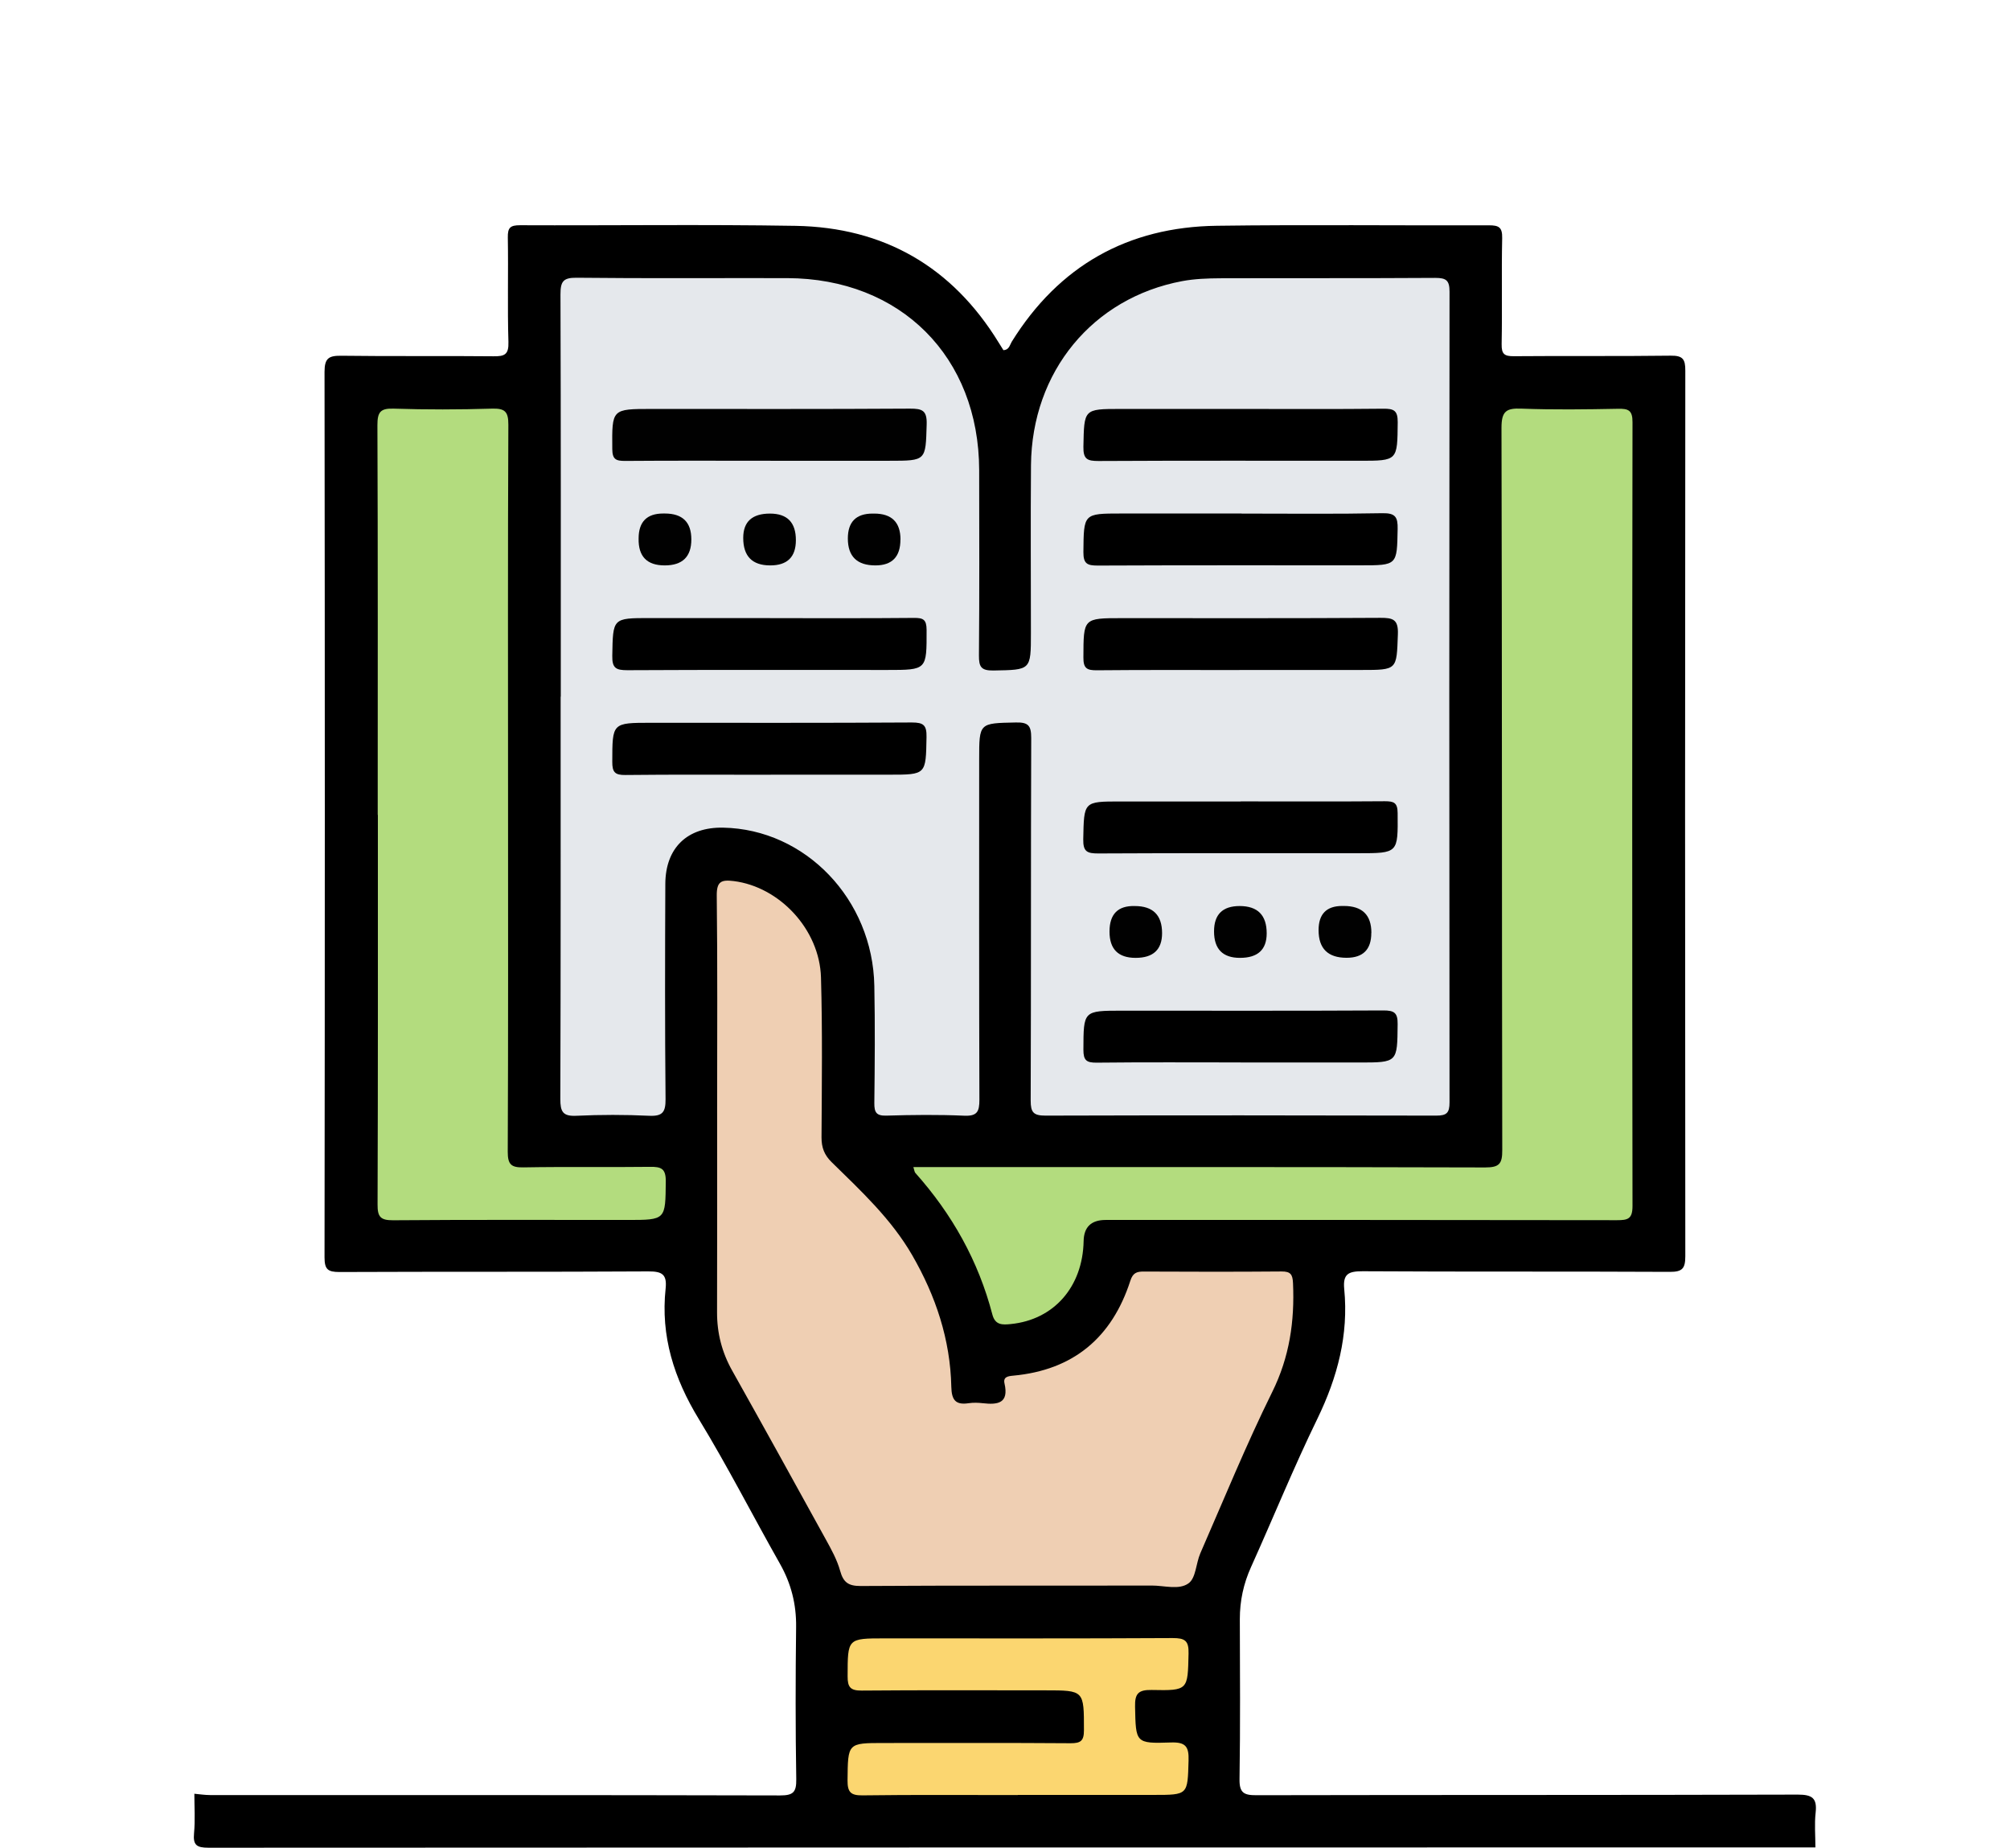
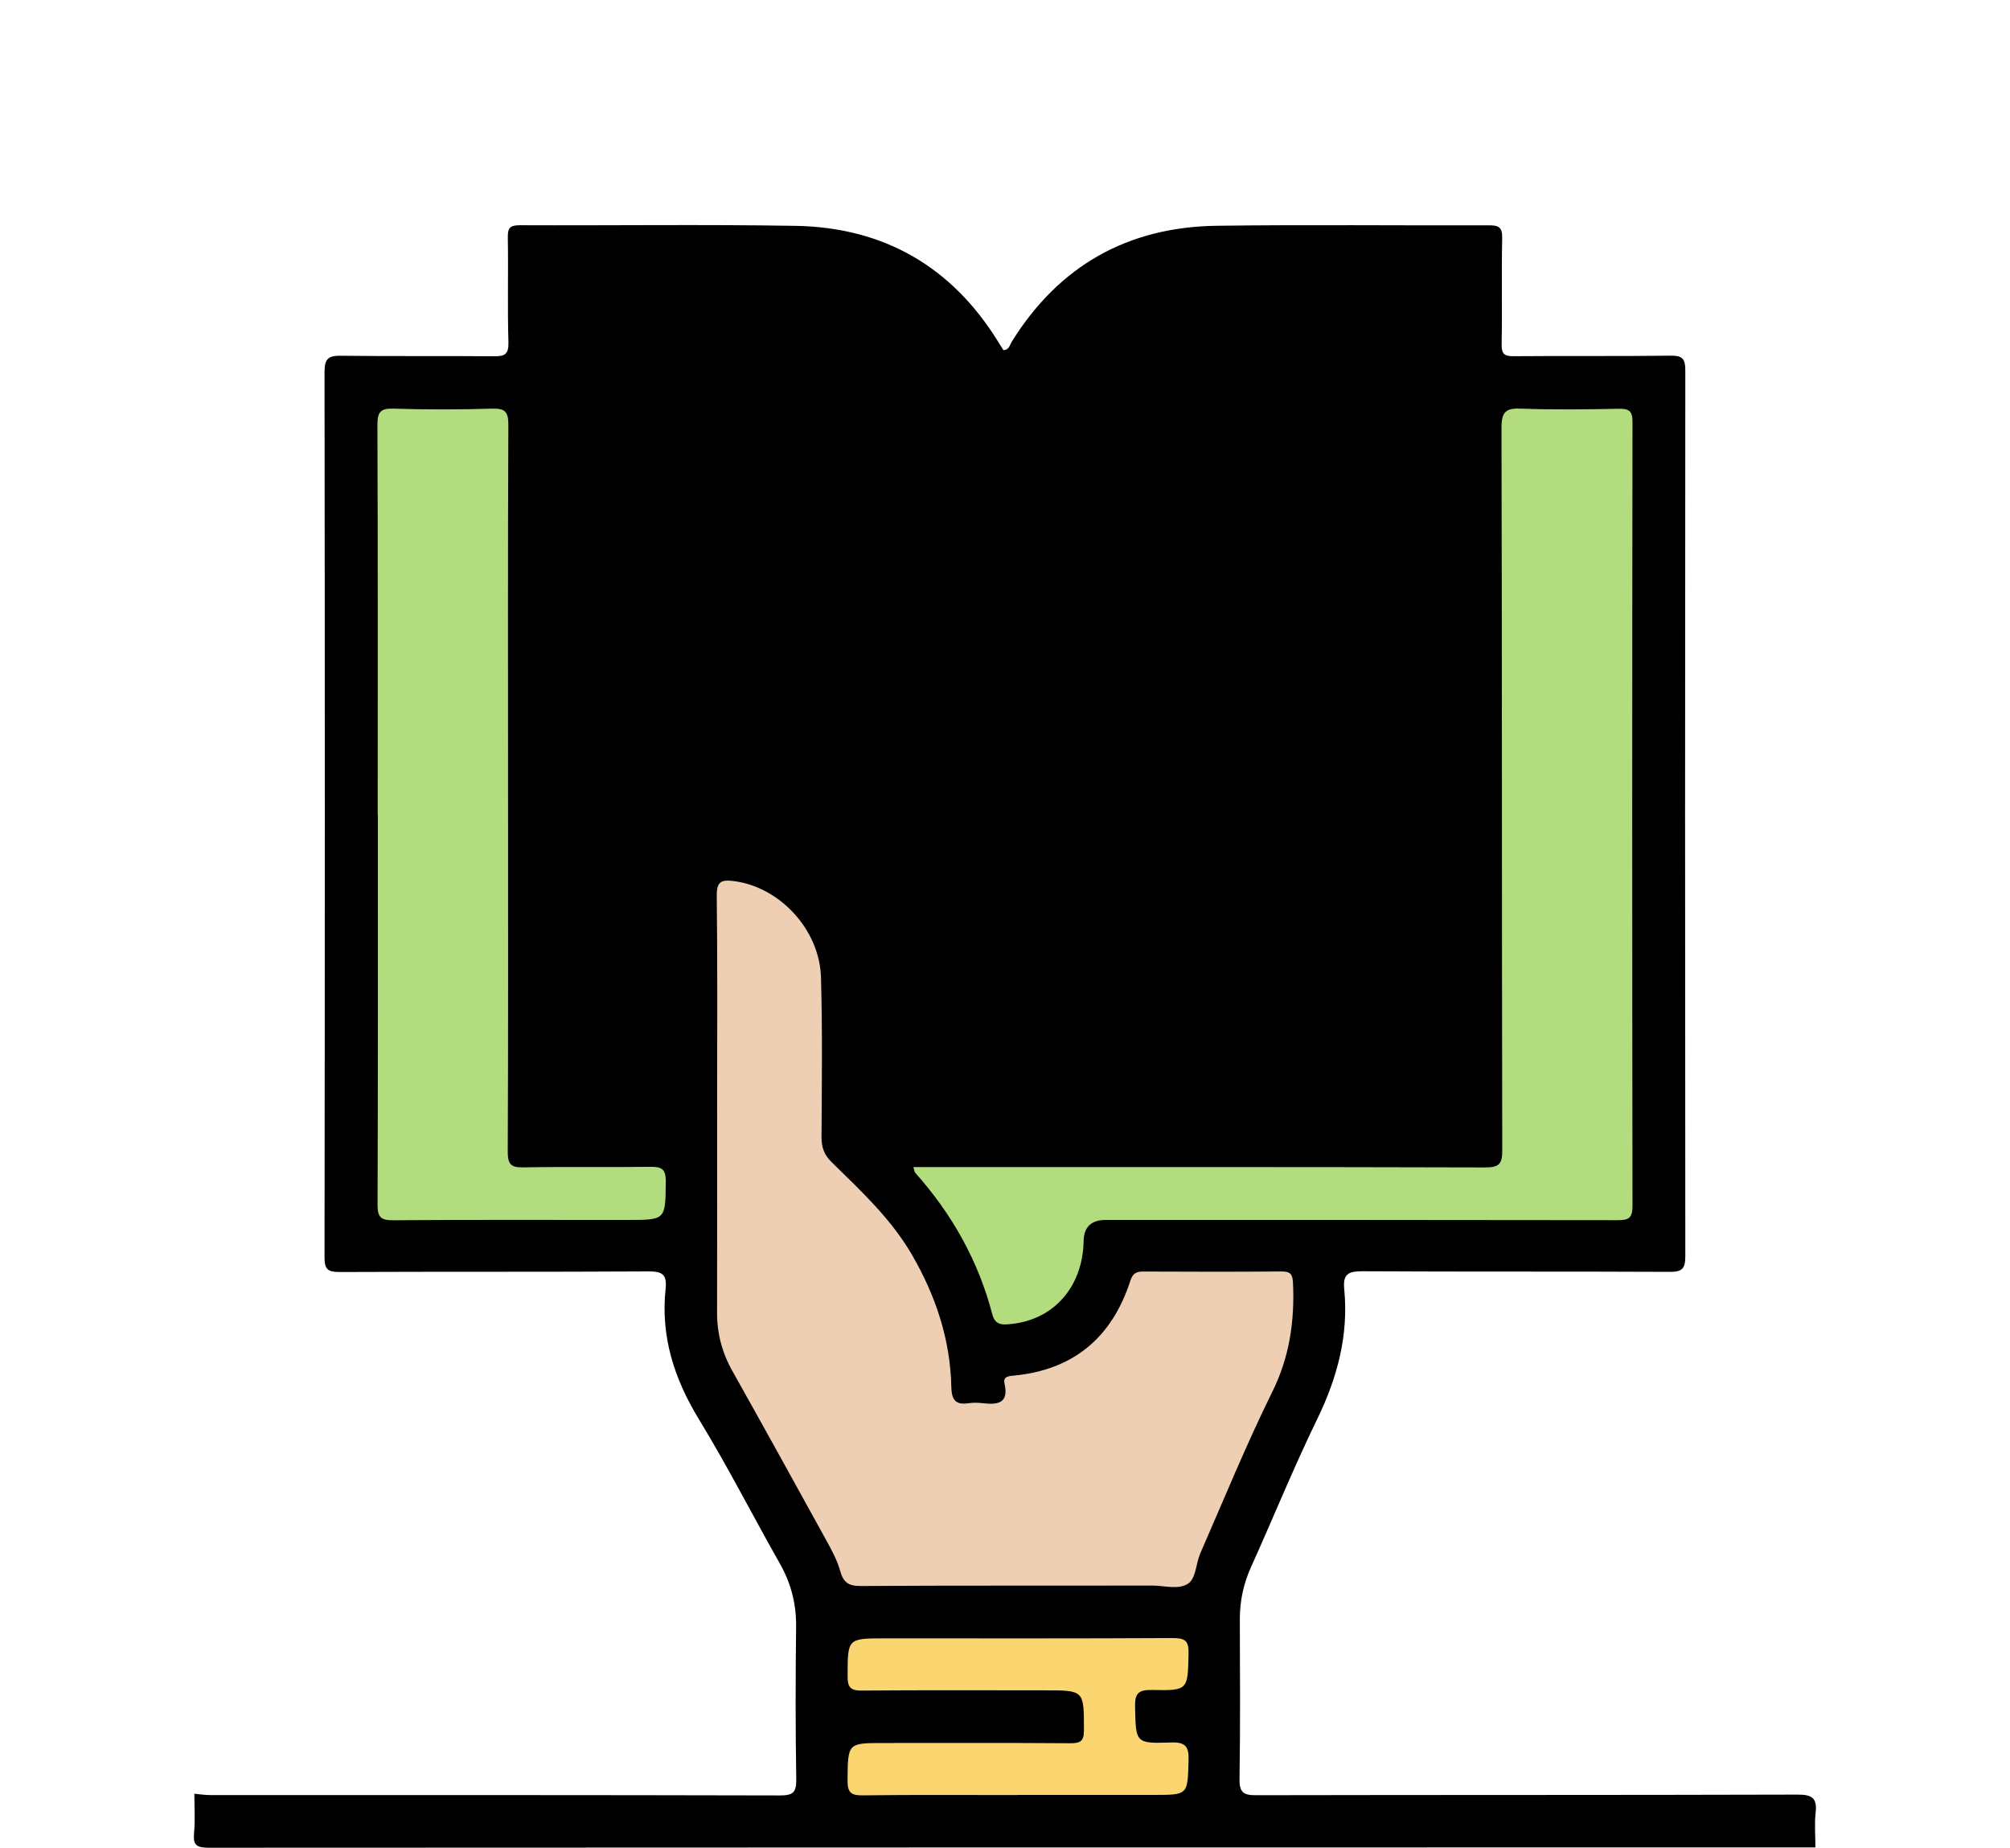
<svg xmlns="http://www.w3.org/2000/svg" id="Capa_1" viewBox="0 0 263.41 242.11">
  <defs>
    <style>.cls-1{fill:#fbd670;}.cls-2{fill:#efcfb3;}.cls-3{fill:#b3dc7e;}.cls-4{fill:#e5e8ec;}.cls-5{fill:#010101;}</style>
  </defs>
  <path d="M25.48,235.02c.68,.06,1.36,.17,2.04,.17,24.9,0,49.79-.01,74.69,.05,1.73,0,2.17-.4,2.14-2.14-.11-6.64-.1-13.28-.02-19.92,.04-2.99-.65-5.7-2.12-8.3-3.57-6.3-6.86-12.77-10.63-18.95-3.25-5.33-5.02-10.88-4.35-17.1,.2-1.89-.49-2.26-2.28-2.25-13.48,.08-26.97,.02-40.46,.08-1.53,0-1.96-.34-1.96-1.93,.05-38.67,.05-77.34,0-116.01,0-1.8,.56-2.13,2.21-2.11,6.64,.09,13.28,0,19.92,.07,1.47,.02,2.02-.22,1.97-1.87-.14-4.56,0-9.13-.08-13.7-.02-1.29,.32-1.6,1.6-1.6,12.03,.05,24.07-.12,36.1,.08,11.57,.2,20.5,5.34,26.6,15.25,.22,.35,.44,.7,.65,1.04,.75-.03,.83-.68,1.09-1.11,6.19-9.95,15.2-15.03,26.85-15.19,11.89-.16,23.79-.02,35.68-.06,1.3,0,1.77,.25,1.74,1.67-.1,4.63,.02,9.27-.07,13.9-.02,1.31,.36,1.59,1.61,1.58,6.85-.06,13.69,.02,20.54-.07,1.59-.02,1.93,.45,1.92,1.97-.04,38.67-.04,77.34,0,116.01,0,1.6-.37,2.07-2.03,2.06-13.42-.07-26.83,0-40.25-.08-1.79,0-2.62,.29-2.42,2.32,.59,6.01-.88,11.57-3.51,16.99-3.11,6.38-5.78,12.97-8.7,19.44-.99,2.19-1.47,4.43-1.47,6.82,.02,6.99,.07,13.98-.04,20.96-.03,1.79,.55,2.13,2.21,2.12,23.65-.05,47.3-.01,70.95-.08,1.89,0,2.55,.46,2.34,2.36-.17,1.5-.03,3.04-.03,4.56-70.19,0-140.39,0-210.58,.04-1.56,0-2.05-.34-1.9-1.91,.16-1.72,.04-3.46,.04-5.19Z" />
-   <path class="cls-4" d="M73.49,91.27c0-17.57,.02-35.13-.04-52.7,0-1.68,.34-2.2,2.12-2.18,9.19,.1,18.39,.03,27.59,.05,14.87,.04,25.13,10.31,25.16,25.16,.01,8.09,.04,16.18-.03,24.28-.01,1.49,.28,1.99,1.89,1.97,4.92-.09,4.92,0,4.92-4.92,0-7.33-.05-14.66,.01-21.99,.11-12.23,8.07-21.91,19.83-24.11,1.62-.3,3.3-.36,4.95-.37,9.4-.03,18.81,.01,28.21-.05,1.42,0,1.86,.32,1.86,1.8-.04,35.41-.04,70.82,0,106.23,0,1.37-.37,1.73-1.73,1.73-17.08-.04-34.15-.05-51.23,0-1.58,0-1.93-.44-1.93-1.97,.06-15.84,.01-31.68,.07-47.51,0-1.61-.37-2.07-2.02-2.03-4.8,.1-4.8,.03-4.8,4.81,0,14.87-.02,29.74,.03,44.61,0,1.56-.28,2.18-2.01,2.1-3.38-.15-6.78-.11-10.16-.01-1.32,.04-1.61-.4-1.6-1.64,.06-5.12,.1-10.24,0-15.35-.2-11.34-9.03-20.54-19.82-20.74-4.68-.09-7.54,2.63-7.57,7.35-.04,9.41-.06,18.81,.03,28.22,.01,1.69-.38,2.26-2.14,2.18-3.17-.15-6.36-.15-9.54,0-1.8,.09-2.11-.55-2.11-2.2,.06-17.57,.04-35.13,.04-52.7Z" />
  <path class="cls-2" d="M93.98,144.94c0-9.2,.06-18.39-.05-27.59-.02-1.88,.61-2.11,2.23-1.91,5.98,.75,11.25,6.32,11.43,12.63,.2,6.98,.11,13.97,.07,20.95,0,1.34,.36,2.3,1.33,3.25,3.85,3.77,7.81,7.44,10.55,12.18,3.09,5.35,5,11.06,5.13,17.26,.04,1.71,.55,2.4,2.27,2.14,.61-.09,1.25-.07,1.86,0,1.95,.22,3.44,.03,2.84-2.59-.2-.87,.48-.96,1.15-1.02,7.87-.73,12.93-4.98,15.34-12.43,.33-1.03,.83-1.22,1.77-1.21,6.01,.03,12.03,.04,18.04-.01,1.2-.01,1.46,.39,1.51,1.54,.22,4.97-.45,9.65-2.72,14.24-3.42,6.92-6.34,14.08-9.43,21.15-.57,1.31-.57,3.22-1.53,3.92-1.25,.92-3.2,.29-4.84,.3-12.72,.03-25.44-.02-38.15,.06-1.61,0-2.26-.48-2.68-1.99-.4-1.44-1.15-2.8-1.88-4.12-4.06-7.37-8.13-14.74-12.25-22.08-1.36-2.41-2.01-4.94-2-7.7,.03-8.99,.01-17.98,.01-26.97Z" />
  <path class="cls-3" d="M119.71,152.91h2.32c24.2,0,48.4-.02,72.6,.05,1.86,0,2.25-.48,2.24-2.28-.06-31.54-.02-63.08-.1-94.62,0-2.19,.62-2.6,2.62-2.52,4.21,.16,8.43,.1,12.65,.02,1.35-.03,1.91,.19,1.9,1.75-.05,34.24-.05,68.48,0,102.71,0,1.7-.62,1.85-2.04,1.85-22.33-.04-44.67-.03-67-.03q-2.84,0-2.89,2.77c-.12,6-3.9,10.31-9.55,10.87-1.08,.11-2.04,.16-2.41-1.25-1.83-7.02-5.28-13.16-10.1-18.56-.11-.13-.12-.35-.25-.75Z" />
  <path class="cls-3" d="M49.5,106.76c0-17.02,.03-34.04-.04-51.05,0-1.7,.37-2.23,2.13-2.17,4.28,.14,8.58,.13,12.86,0,1.69-.05,2.18,.35,2.17,2.12-.08,16.39-.04,32.79-.04,49.19,0,15.36,.03,30.71-.04,46.07,0,1.66,.46,2.06,2.06,2.03,5.53-.1,11.06,0,16.6-.07,1.45-.02,2.06,.23,2.05,1.89-.05,5.07,.03,5.07-5.04,5.07-10.23,0-20.47-.04-30.7,.04-1.67,.01-2.04-.47-2.03-2.07,.06-17.02,.04-34.04,.04-51.05Z" />
  <path class="cls-1" d="M133.36,235.19c-6.77,0-13.55-.05-20.32,.04-1.56,.02-1.98-.42-1.97-1.97,.05-4.89-.01-4.89,4.77-4.89,8.15,0,16.31-.03,24.46,.03,1.32,0,1.75-.3,1.75-1.7,0-5.23,.05-5.23-5.08-5.23-8.02,0-16.03-.04-24.05,.03-1.47,.01-1.85-.44-1.84-1.87,.01-4.97-.04-4.97,4.88-4.97,12.58,0,25.15,.03,37.73-.04,1.58,0,2.11,.33,2.07,2.01-.11,4.81-.02,4.89-4.84,4.79-1.73-.03-2.21,.47-2.17,2.18,.1,4.75,.03,4.86,4.69,4.7,1.96-.07,2.38,.56,2.32,2.39-.13,4.48-.04,4.48-4.58,4.48-5.94,0-11.89,0-17.83,0Z" />
  <path class="cls-5" d="M101,60.37c-6.36,0-12.72-.03-19.08,.02-1.18,0-1.67-.18-1.68-1.55-.04-5.26-.1-5.26,5.2-5.26,11.27,0,22.54,.03,33.81-.04,1.63-.01,2.25,.25,2.19,2.08-.14,4.74-.04,4.75-4.88,4.75-5.19,0-10.37,0-15.56,0Z" />
  <path d="M162.41,53.58c6.29,0,12.58,.04,18.87-.03,1.36-.01,1.9,.21,1.89,1.76-.05,5.06,.02,5.06-4.99,5.06-11.41,0-22.82-.03-34.22,.03-1.46,0-2.01-.22-1.98-1.87,.1-4.94,.01-4.95,4.88-4.95,5.19,0,10.37,0,15.56,0Z" />
  <path d="M162.71,67.29c6.15,0,12.31,.07,18.46-.05,1.71-.03,2.02,.52,1.99,2.07-.09,4.76-.02,4.76-4.87,4.76-11.48,0-22.96-.02-34.43,.03-1.37,0-1.89-.23-1.88-1.76,.05-5.06-.02-5.06,4.97-5.06h15.76Z" />
  <path d="M100.9,80.99c6.29,0,12.59,.03,18.88-.03,1.21-.01,1.64,.21,1.65,1.56,.01,5.26,.07,5.26-5.19,5.26-11.34,0-22.68-.03-34.02,.03-1.49,0-2.01-.26-1.98-1.89,.09-4.93,.01-4.94,4.9-4.94,5.26,0,10.51,0,15.77,0Z" />
  <path d="M162.41,87.79c-6.22,0-12.45-.03-18.67,.03-1.29,.01-1.77-.24-1.76-1.67,.02-5.16-.05-5.16,5.08-5.16,11.27,0,22.54,.03,33.82-.04,1.69-.01,2.39,.21,2.31,2.18-.17,4.65-.05,4.65-4.8,4.65-5.32,0-10.65,0-15.97,0Z" />
  <path d="M101.01,101.51c-6.35,0-12.7-.04-19.05,.03-1.36,.02-1.73-.36-1.72-1.72,.01-5.12-.04-5.12,5.1-5.12,11.39,0,22.78,.03,34.16-.04,1.54,0,1.95,.36,1.92,1.91-.09,4.93-.02,4.93-4.89,4.93-5.18,0-10.35,0-15.53,0Z" />
-   <path d="M162.61,105c6.29,0,12.58,.03,18.87-.02,1.19,0,1.67,.18,1.68,1.55,.04,5.26,.1,5.26-5.2,5.26-11.34,0-22.68-.03-34.02,.03-1.45,0-2.01-.21-1.98-1.86,.1-4.95,.01-4.95,4.88-4.95,5.25,0,10.51,0,15.76,0Z" />
  <path d="M162.58,139.2c-6.29,0-12.58-.04-18.87,.03-1.33,.01-1.73-.3-1.73-1.69,.02-5.12-.04-5.12,5.11-5.12,11.41,0,22.81,.03,34.22-.03,1.41,0,1.87,.31,1.85,1.8-.05,5.02,.01,5.02-5.03,5.02s-10.37,0-15.55,0Z" />
  <path class="cls-5" d="M90.6,70.68q0,3.4-3.49,3.4t-3.42-3.52q0-3.28,3.22-3.28h.21q3.48,0,3.48,3.39Z" />
-   <path class="cls-5" d="M100.91,67.29q3.39,0,3.39,3.48,0,3.31-3.36,3.31-3.54,0-3.54-3.6,0-3.19,3.51-3.19Z" />
  <path class="cls-5" d="M118,70.7q0,3.38-3.28,3.38-3.61,0-3.61-3.53,0-3.26,3.24-3.26h.21q3.45,0,3.45,3.41Z" />
  <path class="cls-5" d="M148.82,125.5q-3.42,0-3.42-3.44t3.31-3.35q3.58,0,3.58,3.55,0,3.24-3.47,3.24Z" />
  <path class="cls-5" d="M162.5,125.5q-3.4,0-3.4-3.47,0-3.32,3.35-3.32,3.55,0,3.55,3.58,0,3.21-3.5,3.21Z" />
-   <path class="cls-5" d="M179.71,122.23q0,3.26-3.24,3.26-3.67,0-3.67-3.62,0-3.17,3.1-3.17h.21q3.61,0,3.61,3.52Z" />
</svg>